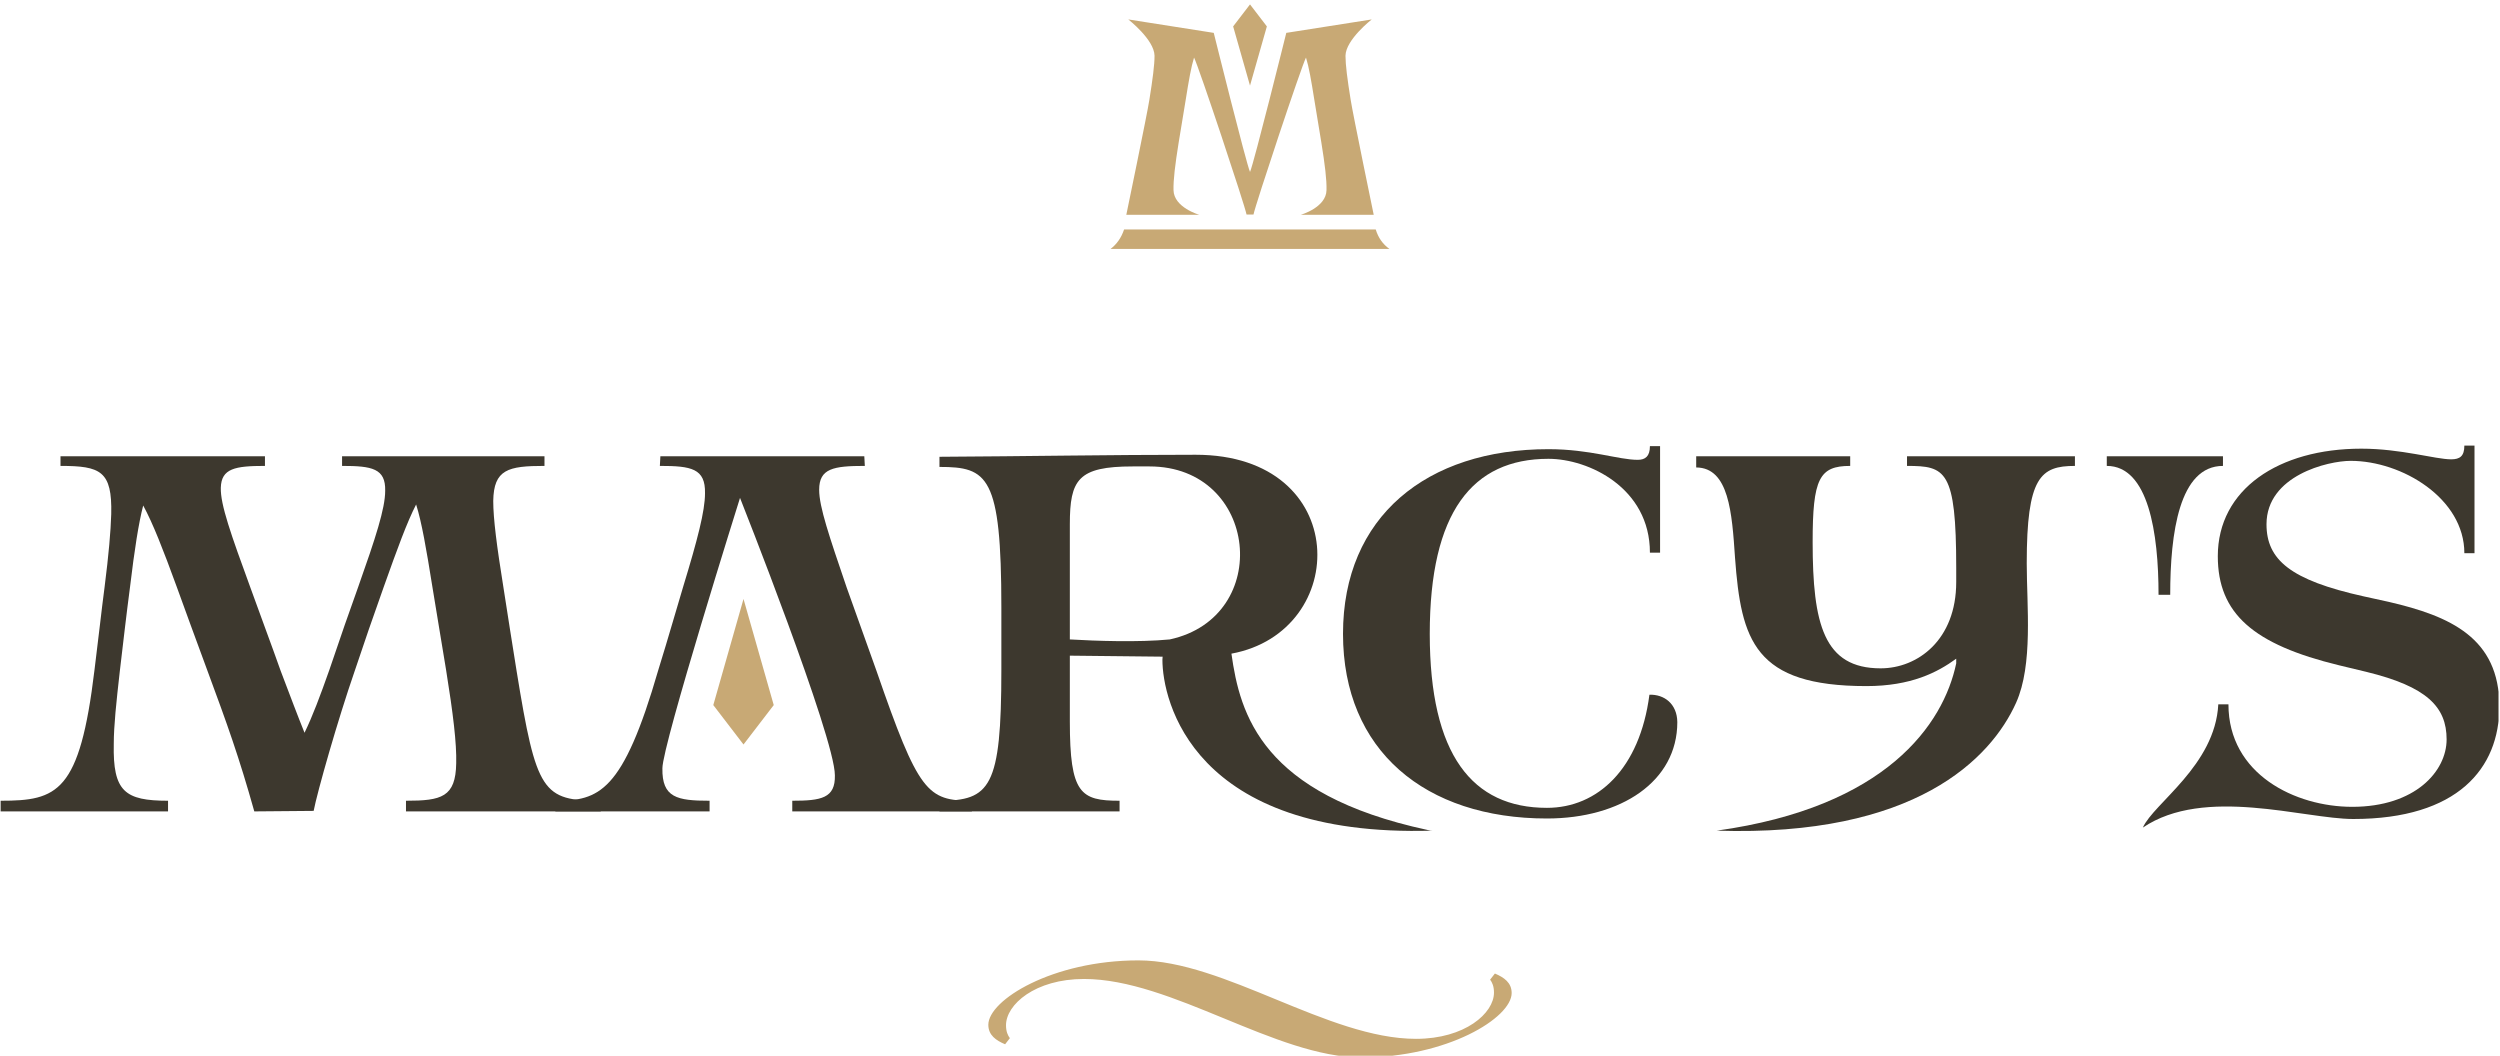
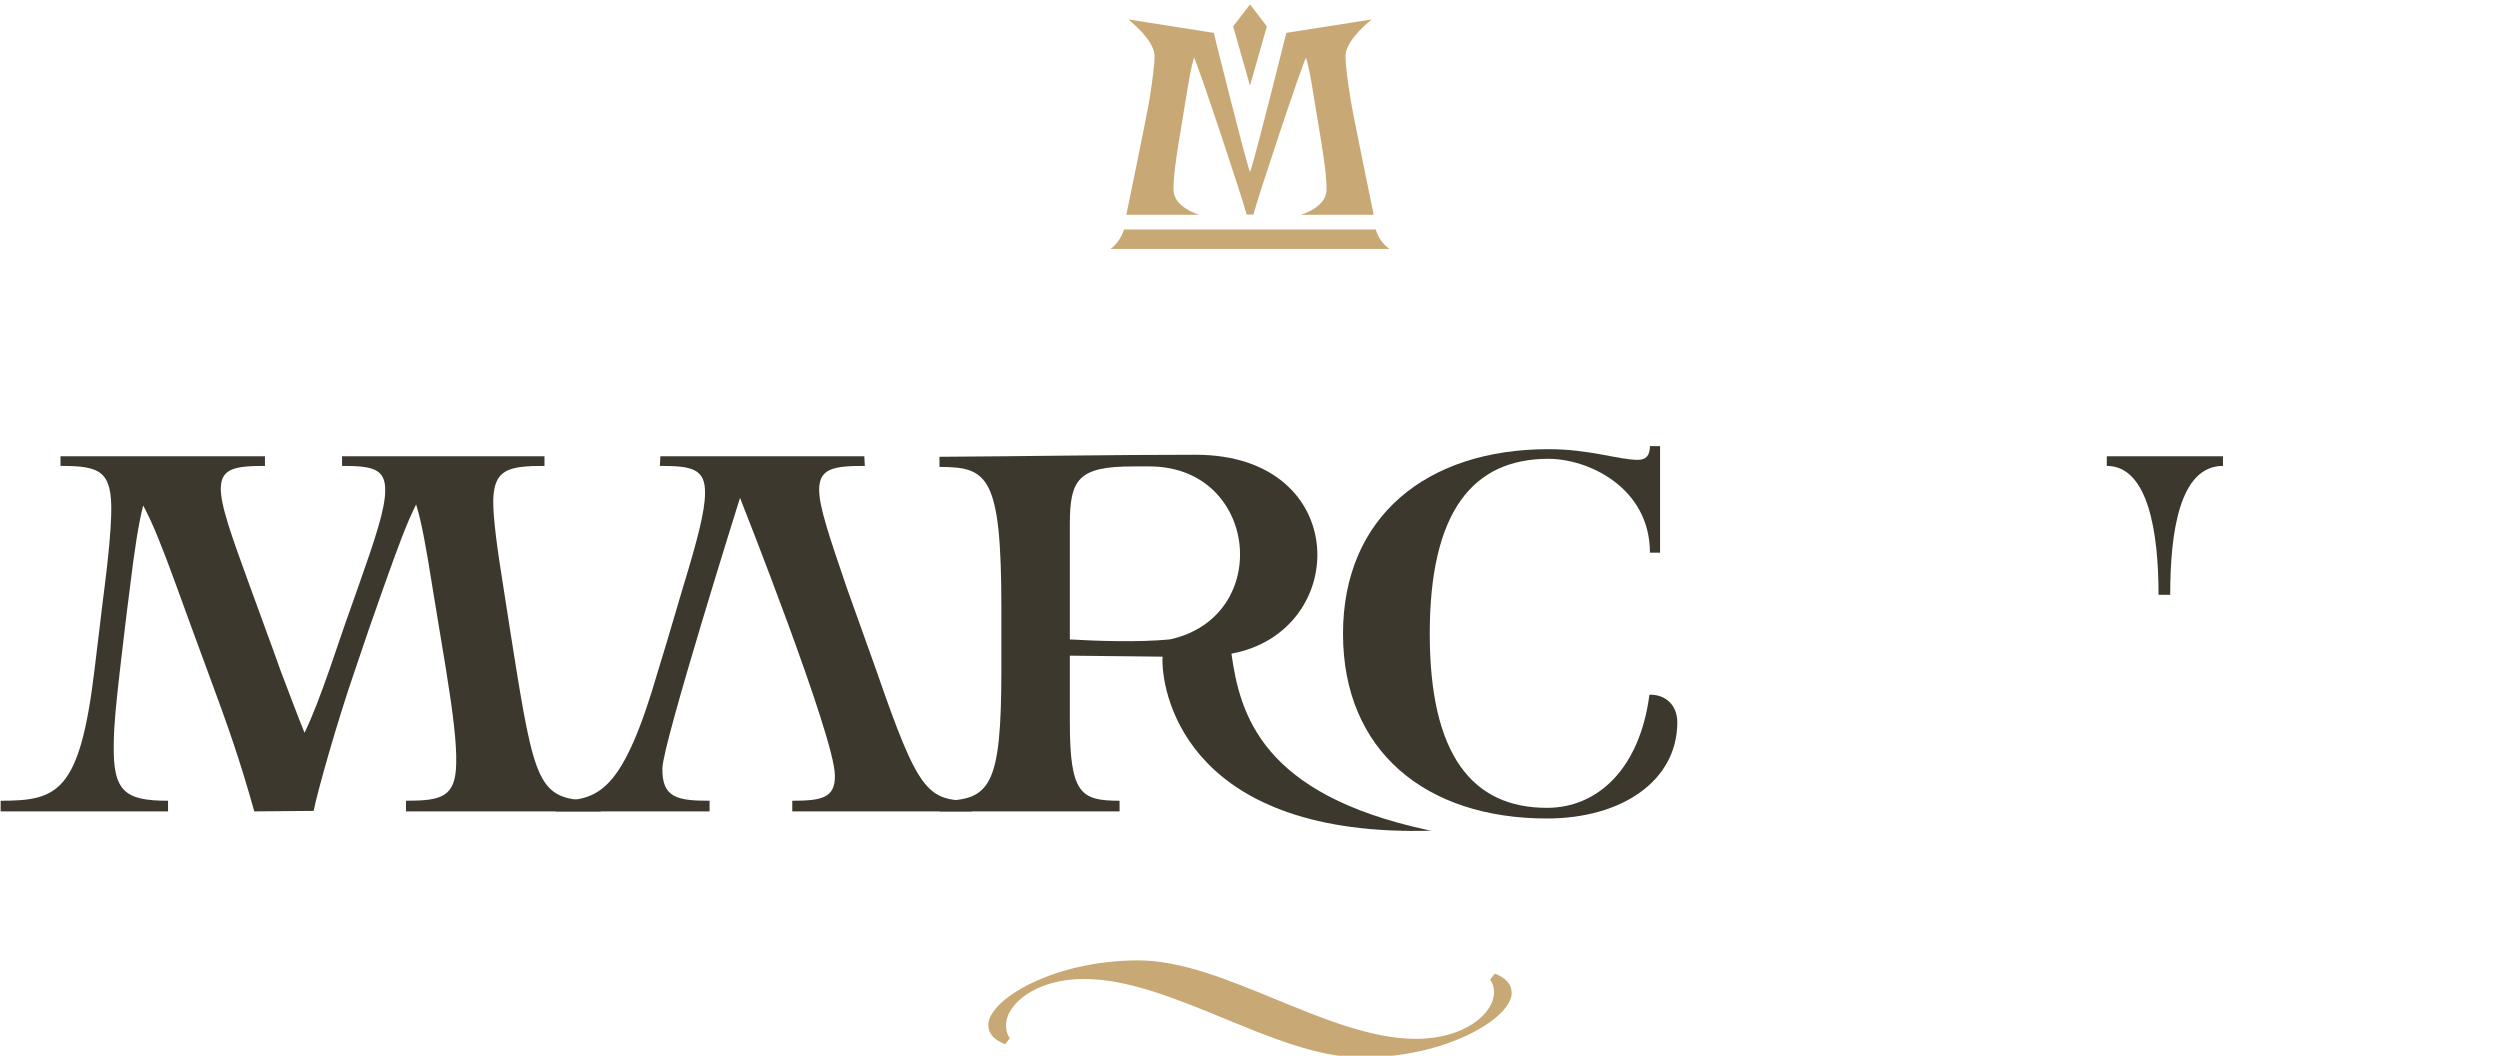
<svg xmlns="http://www.w3.org/2000/svg" xmlns:ns1="http://www.serif.com/" width="100%" height="100%" viewBox="0 0 1335 564" version="1.1" xml:space="preserve" style="fill-rule:evenodd;clip-rule:evenodd;stroke-linejoin:round;stroke-miterlimit:2;">
  <g id="Artboard1" transform="matrix(1,0,0,1,-931.265,-148.867)">
    <rect x="931.265" y="148.867" width="1334.21" height="563.75" style="fill:none;" />
    <clipPath id="_clip1">
      <rect x="931.265" y="148.867" width="1334.21" height="563.75" />
    </clipPath>
    <g clip-path="url(#_clip1)">
      <g id="Layer-1" ns1:id="Layer 1" transform="matrix(4.167,0,0,4.167,0.265,0.867)">
        <g transform="matrix(1,0,0,1,362.338,168.645)">
          <path d="M0,-7.672C-6.277,-7.672 -9.996,-4.389 -9.996,-1.745C-9.996,-0.931 -9.763,-0.436 -9.502,-0.088L-10.112,0.697C-11.274,0.203 -12.262,-0.465 -12.262,-1.802C-12.262,-4.969 -4.04,-10.055 6.974,-10.055C17.959,-10.055 31.296,-0.001 42.542,-0.001C48.818,-0.001 52.538,-3.284 52.538,-5.928C52.538,-6.742 52.304,-7.236 52.042,-7.586L52.654,-8.37C53.817,-7.876 54.803,-7.208 54.803,-5.87C54.803,-2.704 46.58,2.383 35.568,2.383C24.582,2.383 11.246,-7.672 0,-7.672" style="fill:rgb(200,169,117);fill-rule:nonzero;" />
        </g>
        <g transform="matrix(1,0,0,1,376.646,142.89)">
          <path d="M0,-49.096C-10.934,-49.096 -21.89,-48.895 -32.832,-48.836L-32.832,-47.536C-26.656,-47.536 -24.9,-46.43 -24.9,-29.527L-24.9,-21.532C-24.9,-6.448 -26.33,-4.758 -32.832,-4.758L-32.832,-3.392L-9.751,-3.392L-9.751,-4.758C-14.758,-4.758 -16.124,-5.667 -16.124,-14.901L-16.124,-23.35L-4.268,-23.222L-4.234,-23.222L-4.261,-22.827C-4.261,-17.695 -0.485,0 30.342,-0.925C30.124,-0.918 29.908,-0.972 29.697,-1.017C8.468,-5.586 5.675,-15.808 4.584,-23.607C19.893,-26.43 20.03,-49.096 0,-49.096M-3.316,-25.43C-7.347,-25.041 -12.808,-25.236 -16.124,-25.43L-16.124,-40.188C-16.124,-45.91 -15.083,-47.6 -8.062,-47.6L-5.917,-47.6C8.073,-47.6 9.985,-28.317 -3.316,-25.43" style="fill:rgb(61,56,46);fill-rule:nonzero;" />
        </g>
        <g transform="matrix(1,0,0,1,289.622,111.998)">
          <path d="M0,9.491C-0.52,6.175 -1.17,2.21 -1.69,-1.236C-2.536,-6.501 -2.991,-10.013 -2.991,-12.288C-2.926,-16.319 -1.106,-16.775 3.575,-16.775L3.575,-18.009L-22.364,-18.009L-22.364,-16.775C-18.528,-16.775 -16.773,-16.45 -16.838,-13.588C-16.838,-11.313 -18.075,-7.542 -20.284,-1.301C-21.52,2.145 -22.43,4.746 -23.99,9.36C-25.16,12.676 -26.135,15.277 -27.175,17.424C-28.02,15.342 -28.997,12.742 -30.232,9.491C-31.401,6.175 -32.896,2.21 -34.132,-1.236C-36.602,-7.997 -37.967,-11.833 -37.903,-13.978C-37.838,-16.45 -36.082,-16.775 -32.246,-16.775L-32.246,-18.009L-58.447,-18.009L-58.447,-16.775C-53.311,-16.775 -51.815,-16.124 -51.945,-10.598C-52.01,-8.387 -52.271,-5.398 -52.791,-1.301C-53.245,2.145 -53.506,4.746 -54.089,9.36C-55.976,25.095 -58.837,26.134 -66.118,26.134L-66.118,27.5L-44.665,27.5L-44.665,26.134C-50.19,26.134 -51.751,24.964 -51.62,18.853C-51.62,16.512 -51.295,13.522 -50.841,9.491C-50.449,6.175 -49.995,2.21 -49.54,-1.236C-48.956,-6.112 -48.436,-9.428 -47.849,-11.702C-46.614,-9.428 -45.313,-6.112 -43.559,-1.301C-42.323,2.145 -41.349,4.746 -39.658,9.36C-37.058,16.383 -35.562,20.544 -33.612,27.5L-26.005,27.434C-25.55,25.03 -22.884,15.668 -20.74,9.491C-19.635,6.175 -18.269,2.21 -17.035,-1.236C-15.278,-6.176 -14.042,-9.557 -12.874,-11.833C-12.157,-9.557 -11.572,-6.176 -10.793,-1.301C-10.208,2.145 -9.817,4.746 -9.036,9.36C-8.126,15.016 -7.673,18.788 -7.737,21.323C-7.802,25.678 -9.623,26.134 -14.173,26.134L-14.173,27.5L10.792,27.5L10.792,26.134C3.315,26.134 2.534,25.095 0,9.491" style="fill:rgb(61,56,46);fill-rule:nonzero;" />
        </g>
        <g transform="matrix(1,0,0,1,335.744,111.998)">
          <path d="M0,9.491L-3.836,-1.236C-6.046,-7.738 -7.346,-11.509 -7.346,-13.718C-7.346,-16.45 -5.525,-16.775 -1.495,-16.775L-1.561,-18.009L-27.695,-18.009L-27.76,-16.775C-23.729,-16.775 -21.908,-16.45 -21.975,-13.263C-21.975,-10.988 -22.949,-7.283 -24.771,-1.301C-25.81,2.145 -26.525,4.746 -27.955,9.36C-32.506,25.095 -35.561,26.134 -41.153,26.134L-41.153,27.5L-21.389,27.5L-21.389,26.134C-25.549,26.134 -27.5,25.745 -27.435,21.974C-27.435,18.963 -17.489,-12.678 -17.489,-12.678C-17.489,-12.678 -5.332,17.981 -5.332,22.883C-5.265,25.809 -7.087,26.134 -10.792,26.134L-10.792,27.5L12.223,27.5L12.223,26.134C6.502,26.134 5.396,25.095 0,9.491" style="fill:rgb(61,56,46);fill-rule:nonzero;" />
        </g>
        <g transform="matrix(1,0,0,1,434.795,108.551)">
          <path d="M0,15.994C-1.234,25.485 -6.631,30.491 -13.133,30.491C-22.69,30.491 -28.15,23.729 -28.15,8.193C-28.15,-7.41 -22.69,-14.237 -12.938,-14.237C-7.803,-14.237 0.064,-10.53 0.064,-2.209L1.365,-2.209L1.365,-15.862L0.064,-15.862C0.064,-14.562 -0.521,-14.107 -1.497,-14.107C-3.967,-14.107 -7.606,-15.472 -12.938,-15.472C-28.541,-15.472 -39.267,-6.825 -39.267,8.193C-39.267,23.145 -28.734,31.856 -13.133,31.856C-3.643,31.856 3.575,27.111 3.575,19.504C3.543,17.14 1.879,15.932 0,15.994" style="fill:rgb(61,56,46);fill-rule:nonzero;" />
        </g>
        <g transform="matrix(1,0,0,1,529.542,121.548)">
-           <path d="M0,-8.901L-3.25,-9.615C-12.612,-11.696 -15.668,-14.297 -15.668,-18.847C-15.668,-25.088 -7.802,-26.973 -4.876,-26.973C1.689,-26.973 9.687,-22.163 9.687,-15.141L10.987,-15.141L10.987,-28.925L9.687,-28.925C9.687,-27.56 9.101,-27.168 7.995,-27.168C5.979,-27.168 1.561,-28.534 -3.512,-28.534C-14.109,-28.534 -21.909,-23.333 -21.909,-14.752C-21.909,-7.405 -17.358,-3.44 -6.371,-0.774L-2.86,0.071C4.876,1.957 7.413,4.557 7.413,8.718C7.413,12.814 3.38,17.364 -4.68,17.364C-11.961,17.364 -20.545,13.203 -20.545,4.231L-21.846,4.231C-22.249,12.066 -30.142,16.915 -31.513,20.024C-23.617,14.672 -10.826,18.924 -4.551,18.924C8.842,18.924 14.173,12.423 14.173,4.492C14.173,-4.284 7.866,-7.08 0,-8.901" style="fill:rgb(61,56,46);fill-rule:nonzero;" />
-         </g>
+           </g>
        <g transform="matrix(1,0,0,1,493.406,110.504)">
          <path d="M0,-15.28C5.332,-15.28 6.633,-6.698 6.633,1.234L8.128,1.234C8.128,-6.698 9.297,-15.28 14.889,-15.28L14.889,-16.514L0,-16.514L0,-15.28Z" style="fill:rgb(61,56,46);fill-rule:nonzero;" />
        </g>
        <g transform="matrix(1,0,0,1,467.805,141.56)">
-           <path d="M0,-46.336C4.939,-46.336 6.306,-45.816 6.306,-33.268L6.306,-31.448C6.306,-24.037 1.365,-20.396 -3.381,-20.396C-10.663,-20.396 -12.093,-26.052 -12.093,-36.584C-12.093,-44.71 -11.246,-46.336 -7.281,-46.336L-7.281,-47.57L-27.016,-47.57L-27.016,-46.139C-22.818,-46.113 -22.43,-40.341 -22.04,-34.568C-21.259,-23.972 -19.568,-18.12 -5.201,-18.12C0.52,-18.12 3.899,-19.876 6.306,-21.631L6.306,-21.033C4.669,-13.229 -2.65,-2.609 -24.392,0.405C1.033,1.234 10.754,-8.818 13.974,-15.973C16.176,-20.868 15.343,-28.401 15.343,-33.854C15.343,-44.905 17.098,-46.336 21.519,-46.336L21.519,-47.57L0,-47.57L0,-46.336Z" style="fill:rgb(61,56,46);fill-rule:nonzero;" />
-         </g>
+           </g>
        <g transform="matrix(0.274,0.962,0.962,-0.274,327.673,119.045)">
-           <path d="M-8.968,-6.77L5.17,-6.77L8.966,-11.879L3.05,-14.218L-8.968,-6.77Z" style="fill:rgb(200,169,117);fill-rule:nonzero;" />
-         </g>
+           </g>
        <g transform="matrix(1,0,0,1,365.738,64.925)">
          <path d="M0,2.494L35.74,2.494C34.902,1.894 34.308,1.073 33.985,0L1.735,0C1.376,1.072 0.789,1.894 0,2.494" style="fill:rgb(200,169,117);fill-rule:nonzero;" />
        </g>
        <g transform="matrix(0.274,-0.962,-0.962,-0.274,388.613,42.709)">
          <path d="M-5.002,3.776L2.883,3.776L5.001,6.624L1.7,7.931L-5.002,3.776Z" style="fill:rgb(200,169,117);fill-rule:nonzero;" />
        </g>
        <g transform="matrix(1,0,0,1,390.117,38.007)">
          <path d="M0,25.036L9.346,25.036C9.346,25.036 6.664,12.079 6.395,10.315C5.963,7.618 5.729,5.819 5.729,4.654C5.763,2.588 9.093,0 9.093,0L-1.858,1.722C-1.858,1.722 -6.028,18.511 -6.505,19.545C-6.982,18.511 -11.153,1.722 -11.153,1.722L-22.105,0C-22.105,0 -18.775,2.588 -18.741,4.654C-18.741,5.819 -18.975,7.618 -19.406,10.315C-19.673,12.079 -22.358,25.036 -22.358,25.036L-13.011,25.036C-13.011,25.036 -16.275,24.103 -16.309,21.871C-16.342,20.573 -16.109,18.642 -15.644,15.744C-15.245,13.378 -15.044,12.048 -14.744,10.283C-14.345,7.785 -14.044,6.053 -13.678,4.888C-13.079,6.053 -7.183,23.772 -6.95,25.002L-6.505,25.006L-6.06,25.002C-5.827,23.772 0.068,6.053 0.667,4.888C1.034,6.053 1.335,7.785 1.733,10.283C2.032,12.048 2.233,13.378 2.631,15.744C3.1,18.642 3.331,20.573 3.297,21.871C3.266,24.103 0,25.036 0,25.036" style="fill:rgb(200,169,117);fill-rule:nonzero;" />
        </g>
      </g>
    </g>
  </g>
</svg>